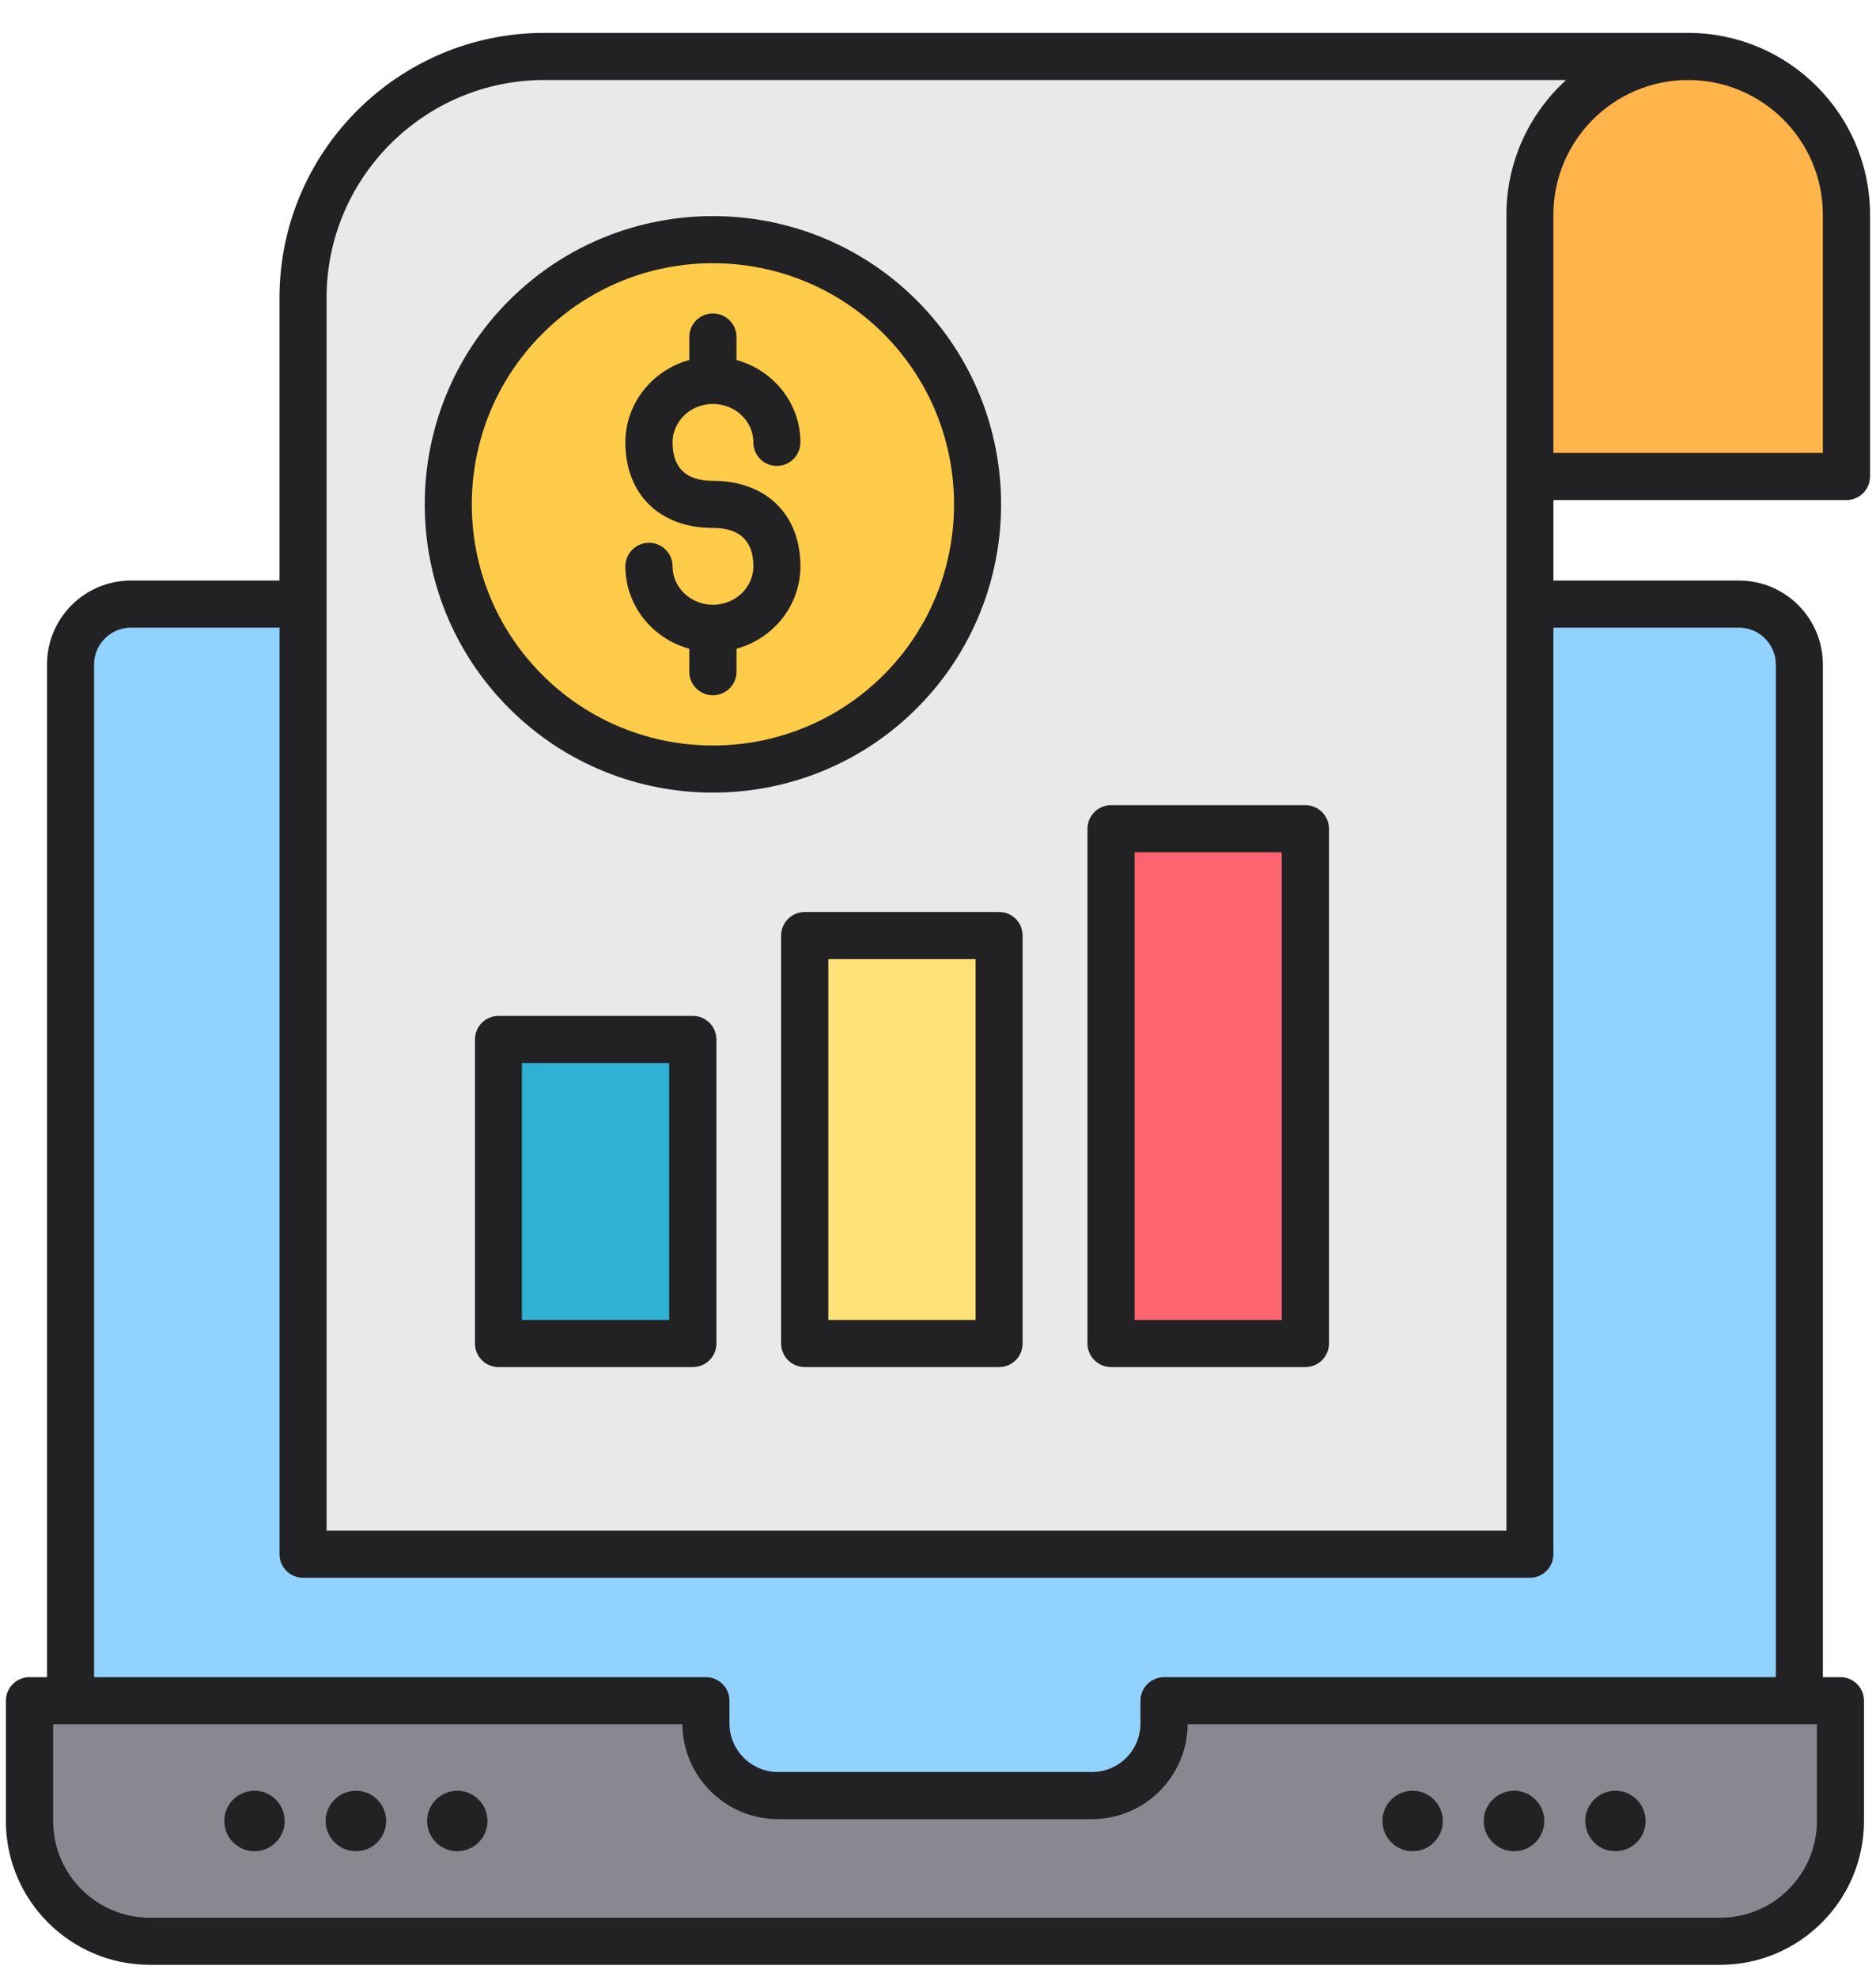
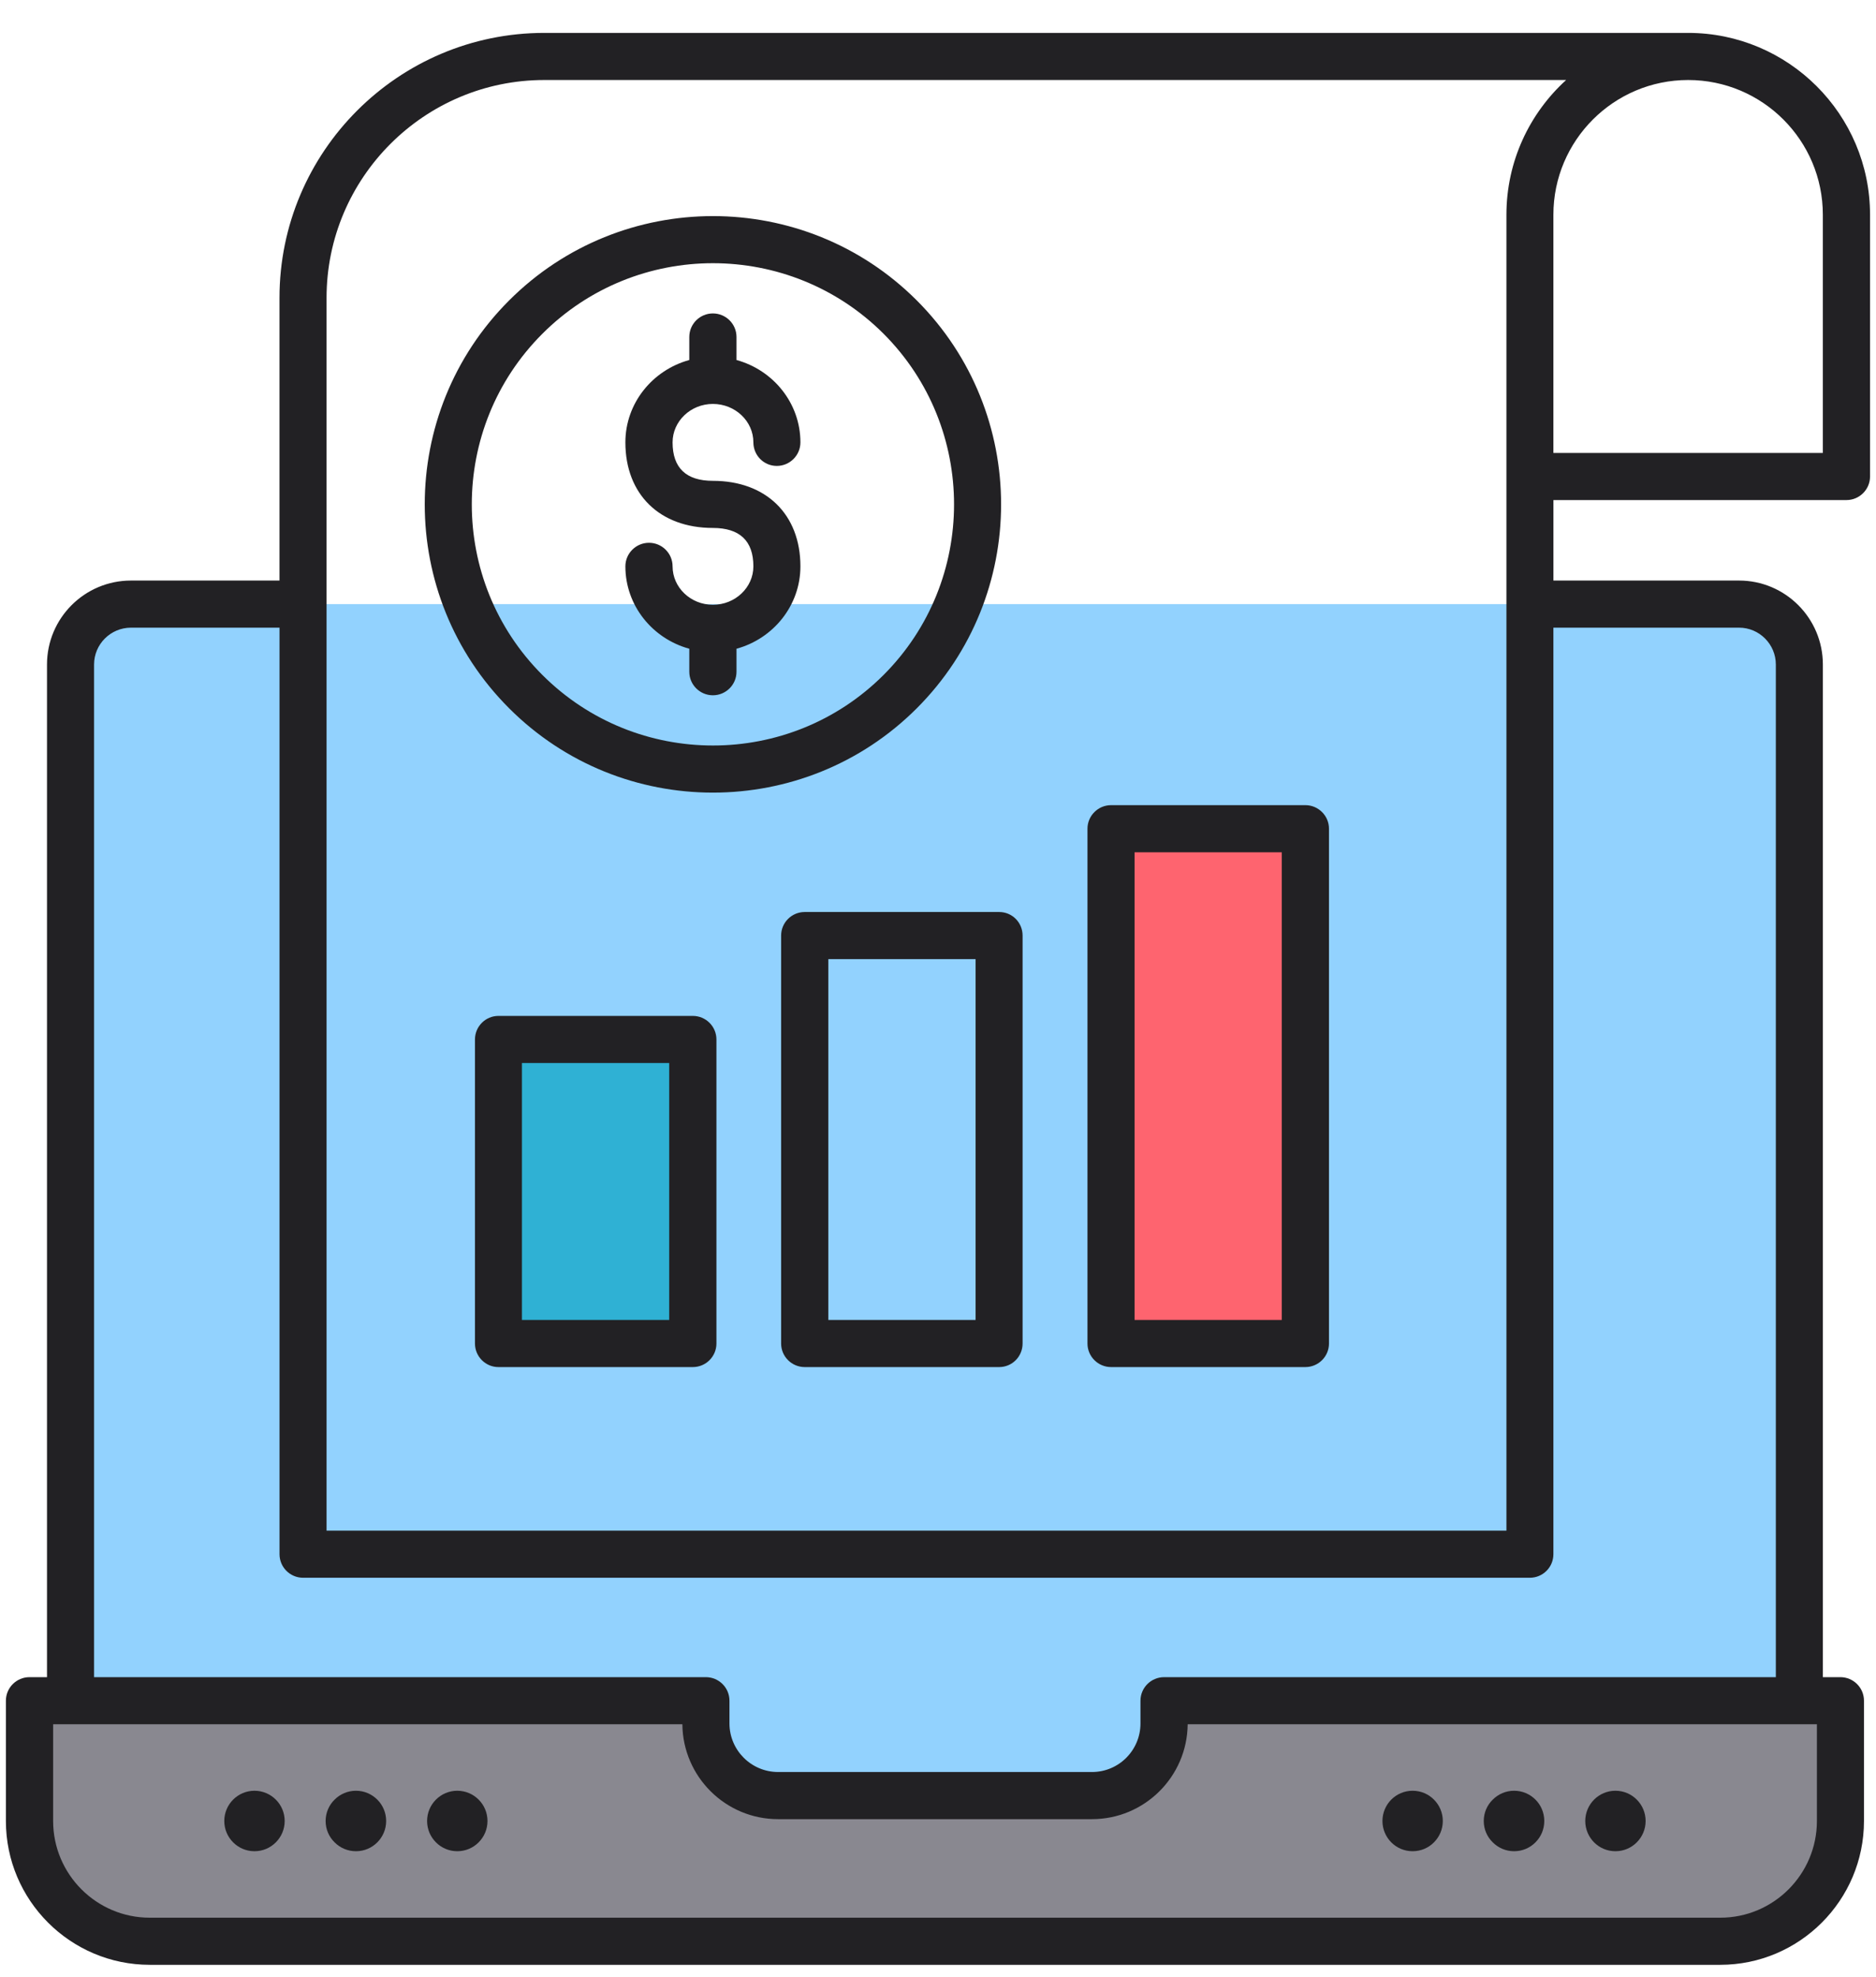
<svg xmlns="http://www.w3.org/2000/svg" width="56" height="59" viewBox="0 0 56 59" fill="none">
  <path fill-rule="evenodd" clip-rule="evenodd" d="M53.713 54.349V19.832C53.713 18.839 52.904 18.029 51.911 18.029H3.91C2.917 18.029 2.107 18.839 2.107 19.832V54.349H53.713Z" fill="#92D2FE" />
  <path fill-rule="evenodd" clip-rule="evenodd" d="M54.939 50.756H34.749V51.434C34.749 52.618 33.78 53.589 32.594 53.589H23.226C22.041 53.589 21.071 52.62 21.071 51.434V50.756H0.882V54.346C0.882 56.32 2.496 57.935 4.471 57.935H51.35C53.324 57.935 54.939 56.32 54.939 54.346V50.756Z" fill="#898890" />
-   <path fill-rule="evenodd" clip-rule="evenodd" d="M16.25 1.685H50.393C47.795 1.685 45.669 3.811 45.669 6.409V7.047V28.197V46.384H9.047V45.708V41.088V8.888C9.047 4.927 12.289 1.685 16.25 1.685Z" fill="#E9E9E9" />
-   <path fill-rule="evenodd" clip-rule="evenodd" d="M45.669 14.222H55.118V6.41C55.118 3.812 52.992 1.686 50.395 1.686C47.796 1.686 45.671 3.812 45.671 6.41V14.222H45.669Z" fill="#FFB54C" />
  <path fill-rule="evenodd" clip-rule="evenodd" d="M14.88 31.022H20.68V40.096H14.88V31.022Z" fill="#2FB1D4" />
-   <path fill-rule="evenodd" clip-rule="evenodd" d="M24.023 27.921H29.823V40.096H24.023V27.921Z" fill="#FFE177" />
  <path fill-rule="evenodd" clip-rule="evenodd" d="M33.166 24.734H38.966V40.097H33.166V24.734Z" fill="#FE646F" />
-   <path d="M21.282 22.957C25.647 22.957 29.186 19.418 29.186 15.053C29.186 10.687 25.647 7.148 21.282 7.148C16.916 7.148 13.377 10.687 13.377 15.053C13.377 19.418 16.916 22.957 21.282 22.957Z" fill="#FFCC4A" />
  <path fill-rule="evenodd" clip-rule="evenodd" d="M21.28 18.049C20.619 18.049 20.077 17.535 20.077 16.902C20.077 16.514 19.761 16.199 19.373 16.199C18.985 16.199 18.668 16.514 18.668 16.902C18.668 18.073 19.478 19.061 20.576 19.361V20.047C20.576 20.436 20.893 20.75 21.28 20.75C21.668 20.75 21.985 20.436 21.985 20.047V19.361C23.083 19.061 23.893 18.073 23.893 16.902C23.893 15.352 22.867 14.35 21.28 14.35C20.48 14.35 20.077 13.963 20.077 13.202C20.077 12.57 20.618 12.055 21.28 12.055C21.947 12.055 22.489 12.57 22.489 13.202C22.489 13.59 22.8 13.905 23.188 13.905C23.576 13.905 23.893 13.59 23.893 13.202C23.893 12.032 23.083 11.045 21.985 10.744V10.057C21.985 9.668 21.668 9.354 21.28 9.354C20.893 9.354 20.576 9.668 20.576 10.057V10.744C19.478 11.045 18.668 12.032 18.668 13.202C18.668 14.753 19.694 15.756 21.28 15.756C22.081 15.756 22.489 16.141 22.489 16.902C22.489 17.535 21.946 18.049 21.28 18.049ZM16.19 20.143C13.381 17.337 13.381 12.768 16.19 9.961C17.594 8.557 19.439 7.855 21.28 7.855C23.126 7.855 24.971 8.557 26.376 9.961C29.18 12.768 29.18 17.337 26.376 20.143C23.567 22.951 18.999 22.951 16.19 20.143ZM15.198 21.138C11.839 17.782 11.839 12.322 15.198 8.966C18.553 5.611 24.012 5.61 27.367 8.966C30.722 12.322 30.722 17.782 27.367 21.138C25.69 22.816 23.485 23.655 21.28 23.655C19.076 23.655 16.875 22.816 15.198 21.138ZM38.262 25.436H33.868V39.393H38.262V25.436ZM39.671 24.732V40.096C39.671 40.484 39.354 40.799 38.966 40.799H33.167C32.779 40.799 32.462 40.484 32.462 40.096V24.732C32.462 24.345 32.779 24.029 33.167 24.029H38.966C39.354 24.029 39.671 24.345 39.671 24.732ZM29.122 28.624H24.726V39.393H29.122V28.624ZM30.525 27.921V40.096C30.525 40.484 30.214 40.799 29.826 40.799H24.021C23.634 40.799 23.317 40.484 23.317 40.096V27.921C23.317 27.532 23.634 27.218 24.021 27.218H29.826C30.215 27.218 30.525 27.532 30.525 27.921ZM19.976 31.725H15.58V39.393H19.976V31.725ZM21.386 31.022V40.096C21.386 40.484 21.07 40.799 20.682 40.799H14.877C14.494 40.799 14.178 40.484 14.178 40.096V31.022C14.178 30.633 14.494 30.319 14.877 30.319H20.682C21.07 30.319 21.386 30.633 21.386 31.022ZM46.371 18.732H51.912C52.516 18.732 53.01 19.226 53.01 19.832V50.053H34.749C34.361 50.053 34.044 50.368 34.044 50.756V51.434C34.044 52.234 33.398 52.884 32.597 52.884H23.227C22.427 52.884 21.775 52.234 21.775 51.434V50.756C21.775 50.368 21.459 50.053 21.071 50.053H2.808V19.832C2.808 19.226 3.302 18.732 3.911 18.732H8.344V46.384C8.344 46.773 8.661 47.087 9.048 47.087H45.666C46.054 47.087 46.37 46.773 46.37 46.384V18.732H46.371ZM54.237 51.459H35.453C35.439 53.024 34.164 54.291 32.596 54.291H23.226C21.659 54.291 20.384 53.024 20.369 51.459H1.586V54.346C1.586 55.937 2.88 57.232 4.471 57.232H51.351C52.942 57.232 54.236 55.937 54.236 54.346V51.459H54.237ZM9.748 45.681V8.888C9.748 5.304 12.667 2.388 16.247 2.388H46.75C45.657 3.382 44.968 4.816 44.968 6.409V45.681H9.748ZM50.392 2.388C48.173 2.388 46.37 4.192 46.37 6.409V13.518H54.413V6.409C54.414 4.192 52.612 2.388 50.392 2.388ZM46.371 14.924V17.326H51.912C53.293 17.326 54.414 18.45 54.414 19.832V50.053H54.937C55.325 50.053 55.641 50.368 55.641 50.756V54.346C55.641 56.713 53.714 58.638 51.351 58.638H4.471C2.104 58.638 0.176 56.713 0.176 54.346V50.756C0.176 50.368 0.493 50.053 0.88 50.053H1.403V19.832C1.403 18.45 2.525 17.326 3.91 17.326H8.343V8.888C8.343 4.528 11.89 0.982 16.246 0.982H50.391C53.386 0.982 55.822 3.417 55.822 6.409V14.221C55.822 14.61 55.505 14.924 55.117 14.924H46.371ZM42.168 55.248C41.918 55.248 41.693 55.147 41.53 54.983C41.368 54.82 41.267 54.595 41.267 54.346C41.267 54.097 41.368 53.871 41.53 53.708C41.693 53.545 41.918 53.443 42.168 53.443C42.418 53.443 42.643 53.545 42.805 53.708C42.968 53.871 43.069 54.097 43.069 54.346C43.069 54.595 42.968 54.82 42.805 54.983C42.643 55.147 42.418 55.248 42.168 55.248ZM45.197 55.248C44.948 55.248 44.723 55.147 44.56 54.983C44.392 54.82 44.291 54.595 44.291 54.346C44.291 54.097 44.392 53.871 44.56 53.708C44.723 53.545 44.948 53.443 45.197 53.443C45.447 53.443 45.672 53.545 45.835 53.708C45.998 53.871 46.098 54.097 46.098 54.346C46.098 54.595 45.998 54.82 45.835 54.983C45.672 55.147 45.447 55.248 45.197 55.248ZM48.222 55.248C47.972 55.248 47.747 55.147 47.584 54.983C47.422 54.82 47.321 54.595 47.321 54.346C47.321 54.097 47.422 53.871 47.584 53.708C47.747 53.545 47.972 53.443 48.222 53.443C48.471 53.443 48.697 53.545 48.859 53.708C49.022 53.871 49.123 54.097 49.123 54.346C49.123 54.595 49.022 54.82 48.859 54.983C48.697 55.147 48.47 55.248 48.222 55.248ZM7.596 53.443C7.846 53.443 8.071 53.545 8.234 53.708C8.397 53.871 8.498 54.097 8.498 54.346C8.498 54.595 8.397 54.82 8.234 54.983C8.071 55.147 7.846 55.248 7.596 55.248C7.347 55.248 7.122 55.147 6.959 54.983C6.796 54.82 6.695 54.595 6.695 54.346C6.695 54.097 6.796 53.871 6.959 53.708C7.122 53.545 7.347 53.443 7.596 53.443ZM10.626 53.443C10.875 53.443 11.1 53.545 11.263 53.708C11.426 53.871 11.527 54.097 11.527 54.346C11.527 54.595 11.426 54.82 11.263 54.983C11.1 55.147 10.875 55.248 10.626 55.248C10.376 55.248 10.151 55.147 9.988 54.983C9.821 54.82 9.72 54.595 9.72 54.346C9.72 54.097 9.821 53.871 9.988 53.708C10.151 53.545 10.376 53.443 10.626 53.443ZM14.288 53.708C14.451 53.871 14.552 54.097 14.552 54.346C14.552 54.595 14.451 54.82 14.288 54.983C14.125 55.147 13.9 55.248 13.65 55.248C13.401 55.248 13.176 55.147 13.013 54.983C12.85 54.82 12.749 54.595 12.749 54.346C12.749 54.097 12.85 53.871 13.013 53.708C13.176 53.545 13.401 53.443 13.65 53.443C13.899 53.443 14.125 53.545 14.288 53.708Z" fill="#222124" />
</svg>